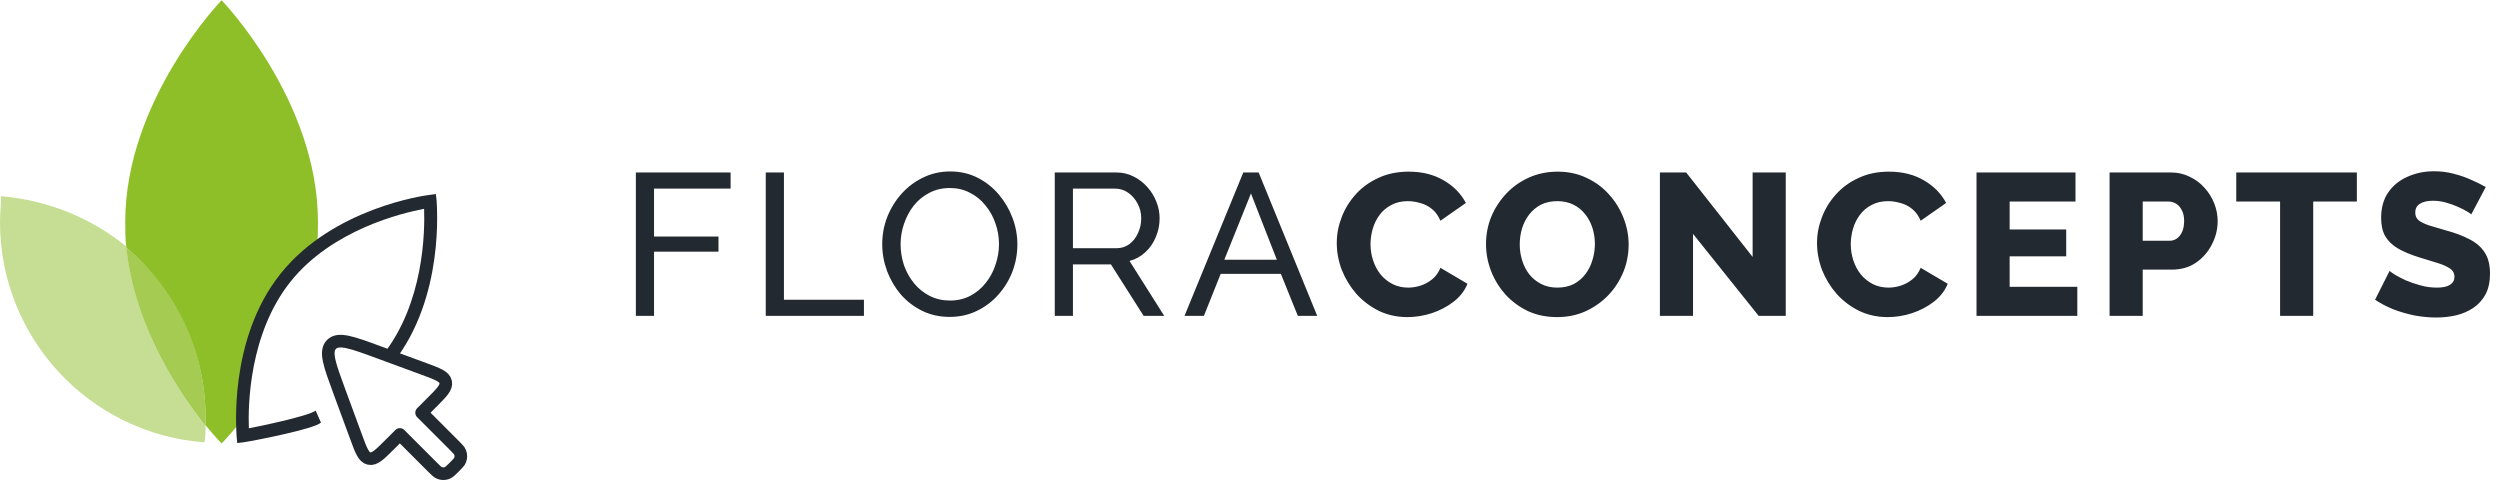
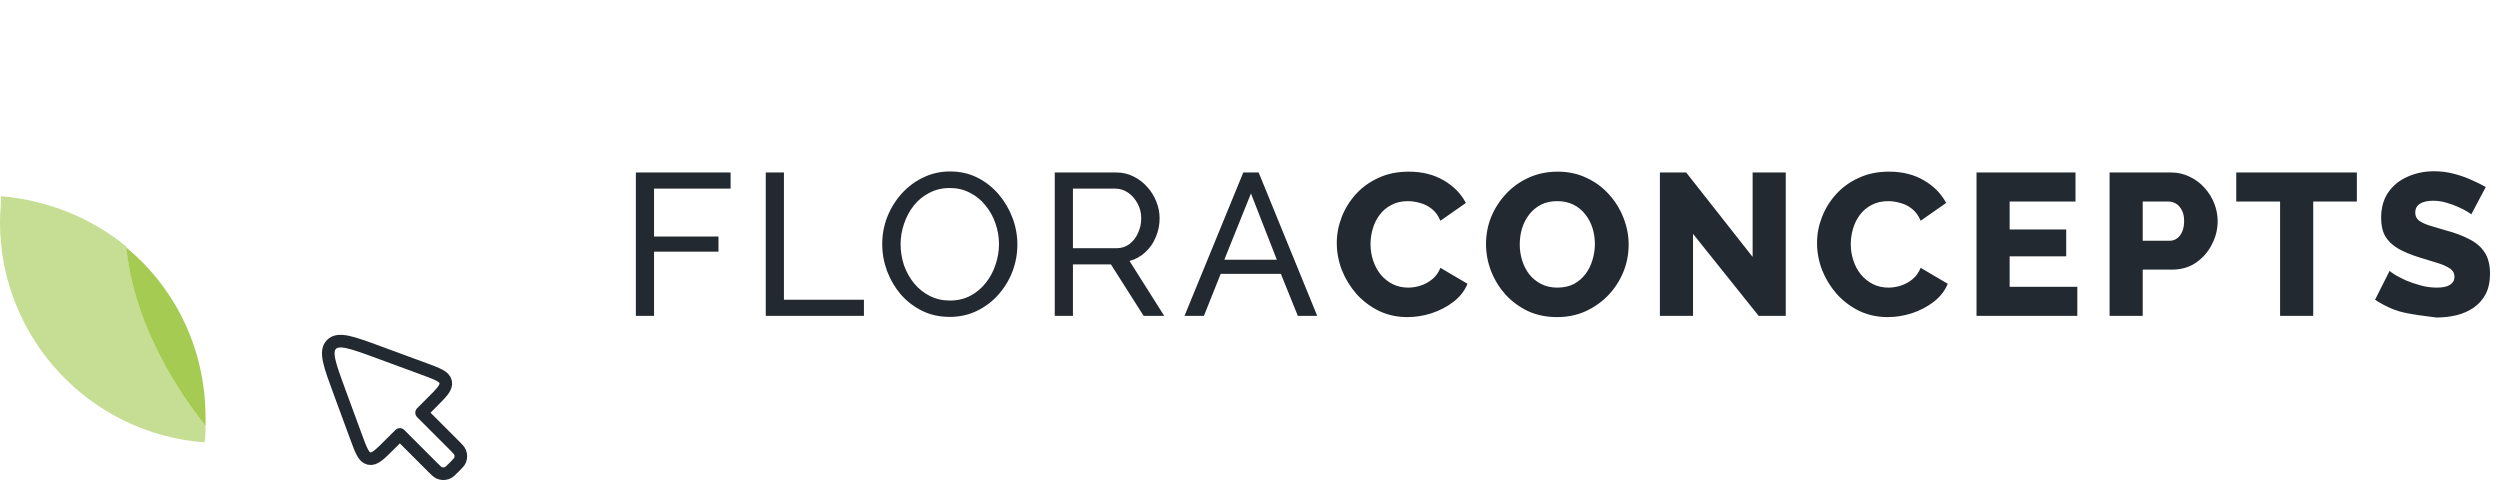
<svg xmlns="http://www.w3.org/2000/svg" width="198" height="39" viewBox="0 0 198 39" fill="none">
  <g clip-path="url(#clip0_3217_5913)">
    <path d="M34.252 36.994L31.668 34.409L30.878 35.198C30.071 36.007 29.667 36.41 29.233 36.315C28.798 36.22 28.601 35.683 28.206 34.611L26.889 31.035C26.1 28.896 25.705 27.827 26.257 27.276C26.808 26.724 27.878 27.118 30.017 27.907L33.593 29.223C34.665 29.618 35.201 29.816 35.297 30.25C35.392 30.685 34.988 31.088 34.18 31.896L33.391 32.686L35.975 35.27C36.243 35.538 36.377 35.672 36.438 35.822C36.52 36.02 36.52 36.243 36.438 36.443C36.377 36.592 36.243 36.726 35.975 36.994C35.708 37.261 35.574 37.395 35.424 37.457C35.225 37.539 35.002 37.539 34.803 37.457C34.654 37.395 34.52 37.261 34.252 36.994Z" stroke="#232930" stroke-linecap="round" stroke-linejoin="round" />
    <path opacity="0.5" d="M0.085 15.535C0.085 16.213 0 16.891 0 17.57C0 26.811 7.122 34.357 16.194 35.036C16.279 34.612 16.279 34.103 16.279 33.594C14.329 31.135 10.683 25.879 10.005 19.52C7.292 17.315 3.9 15.874 0.085 15.535Z" fill="#8EBE28" />
    <path opacity="0.8" d="M10.005 19.605C10.683 25.963 14.329 31.22 16.279 33.679V33.086C16.279 27.659 13.905 22.826 10.005 19.605Z" fill="#8EBE28" />
-     <path d="M25.097 19.52C25.182 18.926 25.182 18.248 25.182 17.569C25.182 7.904 17.551 0.019 17.551 0.019C17.551 0.019 9.92 7.904 9.92 17.569C9.92 18.248 9.92 18.926 10.005 19.604C13.82 22.826 16.279 27.659 16.279 33.085V33.679C17.042 34.612 17.551 35.12 17.551 35.12C17.551 35.12 18.06 34.612 18.823 33.679C18.568 28.168 21.027 22.911 25.097 19.52Z" fill="#8EBE28" />
-     <path d="M18.79 35.089L18.74 34.569C18.74 34.259 18.04 26.909 22.22 21.679C26.4 16.449 33.71 15.469 34 15.439L34.52 15.369L34.58 15.889C34.58 16.199 35.27 23.549 31.09 28.789L30.29 28.149C33.59 24.019 33.65 18.319 33.59 16.539C31.84 16.869 26.28 18.199 23 22.319C19.72 26.439 19.64 32.149 19.71 33.919C20.27 33.821 24.42 32.969 25 32.519L25.42 33.469C24.92 33.969 20.134 34.904 19.29 35.029L18.79 35.089Z" fill="#232930" />
  </g>
-   <path d="M50.36 25.019V13.659H57.864V14.939H51.8V18.731H56.904V19.931H51.8V25.019H50.36ZM60.648 25.019V13.659H62.088V23.739H68.424V25.019H60.648ZM75.216 25.099C74.416 25.099 73.691 24.939 73.04 24.619C72.389 24.299 71.824 23.867 71.344 23.323C70.875 22.768 70.512 22.149 70.256 21.467C70 20.773 69.872 20.064 69.872 19.339C69.872 18.581 70.005 17.861 70.272 17.179C70.549 16.485 70.928 15.872 71.408 15.339C71.899 14.795 72.469 14.368 73.12 14.059C73.771 13.739 74.48 13.579 75.248 13.579C76.048 13.579 76.773 13.744 77.424 14.075C78.075 14.405 78.635 14.848 79.104 15.403C79.573 15.957 79.936 16.576 80.192 17.259C80.448 17.941 80.576 18.64 80.576 19.355C80.576 20.112 80.443 20.837 80.176 21.531C79.909 22.213 79.531 22.827 79.04 23.371C78.56 23.904 77.995 24.325 77.344 24.635C76.694 24.944 75.984 25.099 75.216 25.099ZM71.328 19.339C71.328 19.915 71.419 20.475 71.6 21.019C71.792 21.552 72.059 22.027 72.4 22.443C72.742 22.859 73.152 23.189 73.632 23.435C74.112 23.68 74.645 23.803 75.232 23.803C75.84 23.803 76.384 23.675 76.864 23.419C77.344 23.163 77.749 22.821 78.08 22.395C78.421 21.968 78.677 21.488 78.848 20.955C79.029 20.421 79.12 19.883 79.12 19.339C79.12 18.763 79.024 18.208 78.832 17.675C78.651 17.141 78.384 16.667 78.032 16.251C77.691 15.824 77.28 15.493 76.8 15.259C76.331 15.013 75.808 14.891 75.232 14.891C74.624 14.891 74.08 15.019 73.6 15.275C73.12 15.52 72.71 15.856 72.368 16.283C72.037 16.709 71.781 17.189 71.6 17.723C71.419 18.245 71.328 18.784 71.328 19.339ZM83.537 25.019V13.659H88.401C88.902 13.659 89.361 13.765 89.777 13.979C90.193 14.181 90.555 14.459 90.865 14.811C91.174 15.152 91.414 15.541 91.585 15.979C91.755 16.405 91.841 16.843 91.841 17.291C91.841 17.813 91.74 18.309 91.537 18.779C91.345 19.248 91.067 19.648 90.705 19.979C90.353 20.309 89.937 20.539 89.457 20.667L92.209 25.019H90.577L87.985 20.939H84.977V25.019H83.537ZM84.977 19.659H88.417C88.811 19.659 89.153 19.552 89.441 19.339C89.74 19.115 89.969 18.821 90.129 18.459C90.299 18.096 90.385 17.707 90.385 17.291C90.385 16.864 90.289 16.475 90.097 16.123C89.905 15.76 89.654 15.472 89.345 15.259C89.035 15.045 88.694 14.939 88.321 14.939H84.977V19.659ZM98.469 13.659H99.684L104.325 25.019H102.789L101.445 21.691H96.677L95.349 25.019H93.812L98.469 13.659ZM101.125 20.571L99.076 15.323L96.965 20.571H101.125ZM105.873 19.243C105.873 18.549 106.001 17.872 106.257 17.211C106.513 16.539 106.886 15.931 107.377 15.387C107.867 14.843 108.465 14.411 109.169 14.091C109.873 13.76 110.673 13.595 111.569 13.595C112.635 13.595 113.558 13.824 114.337 14.283C115.126 14.741 115.713 15.339 116.097 16.075L114.081 17.483C113.91 17.077 113.681 16.763 113.393 16.539C113.115 16.315 112.806 16.16 112.465 16.075C112.134 15.979 111.814 15.931 111.505 15.931C111.003 15.931 110.566 16.032 110.193 16.235C109.819 16.427 109.51 16.688 109.265 17.019C109.019 17.349 108.838 17.717 108.721 18.123C108.603 18.528 108.545 18.933 108.545 19.339C108.545 19.787 108.614 20.219 108.753 20.635C108.891 21.051 109.089 21.419 109.345 21.739C109.611 22.059 109.931 22.315 110.305 22.507C110.678 22.688 111.089 22.779 111.537 22.779C111.857 22.779 112.182 22.725 112.513 22.619C112.843 22.512 113.147 22.347 113.425 22.123C113.713 21.888 113.931 21.584 114.081 21.211L116.225 22.475C116.001 23.029 115.633 23.504 115.121 23.899C114.609 24.293 114.027 24.597 113.377 24.811C112.737 25.013 112.102 25.115 111.473 25.115C110.651 25.115 109.894 24.949 109.201 24.619C108.518 24.277 107.926 23.829 107.425 23.275C106.934 22.709 106.55 22.08 106.273 21.387C106.006 20.683 105.873 19.968 105.873 19.243ZM123.324 25.115C122.471 25.115 121.697 24.955 121.004 24.635C120.321 24.304 119.729 23.867 119.228 23.323C118.737 22.768 118.359 22.149 118.092 21.467C117.825 20.773 117.692 20.059 117.692 19.323C117.692 18.565 117.831 17.845 118.108 17.163C118.396 16.48 118.791 15.872 119.292 15.339C119.804 14.795 120.407 14.368 121.1 14.059C121.793 13.749 122.551 13.595 123.372 13.595C124.215 13.595 124.977 13.76 125.66 14.091C126.353 14.411 126.945 14.848 127.436 15.403C127.937 15.957 128.321 16.581 128.588 17.275C128.855 17.957 128.988 18.656 128.988 19.371C128.988 20.128 128.849 20.848 128.572 21.531C128.295 22.213 127.9 22.827 127.388 23.371C126.876 23.904 126.273 24.331 125.58 24.651C124.897 24.96 124.145 25.115 123.324 25.115ZM120.364 19.355C120.364 19.792 120.428 20.219 120.556 20.635C120.684 21.04 120.871 21.403 121.116 21.723C121.372 22.043 121.687 22.299 122.06 22.491C122.433 22.683 122.86 22.779 123.34 22.779C123.841 22.779 124.279 22.683 124.652 22.491C125.025 22.288 125.335 22.021 125.58 21.691C125.825 21.36 126.007 20.992 126.124 20.587C126.252 20.171 126.316 19.749 126.316 19.323C126.316 18.885 126.252 18.464 126.124 18.059C125.996 17.653 125.804 17.291 125.548 16.971C125.292 16.64 124.977 16.384 124.604 16.203C124.231 16.021 123.809 15.931 123.34 15.931C122.839 15.931 122.401 16.027 122.028 16.219C121.665 16.411 121.356 16.672 121.1 17.003C120.855 17.323 120.668 17.691 120.54 18.107C120.423 18.512 120.364 18.928 120.364 19.355ZM134.088 18.523V25.019H131.464V13.659H133.544L138.808 20.347V13.659H141.432V25.019H139.288L134.088 18.523ZM143.909 19.243C143.909 18.549 144.037 17.872 144.293 17.211C144.549 16.539 144.922 15.931 145.413 15.387C145.904 14.843 146.501 14.411 147.205 14.091C147.909 13.76 148.709 13.595 149.605 13.595C150.672 13.595 151.594 13.824 152.373 14.283C153.162 14.741 153.749 15.339 154.133 16.075L152.117 17.483C151.946 17.077 151.717 16.763 151.429 16.539C151.152 16.315 150.842 16.16 150.501 16.075C150.17 15.979 149.85 15.931 149.541 15.931C149.04 15.931 148.602 16.032 148.229 16.235C147.856 16.427 147.546 16.688 147.301 17.019C147.056 17.349 146.874 17.717 146.757 18.123C146.64 18.528 146.581 18.933 146.581 19.339C146.581 19.787 146.65 20.219 146.789 20.635C146.928 21.051 147.125 21.419 147.381 21.739C147.648 22.059 147.968 22.315 148.341 22.507C148.714 22.688 149.125 22.779 149.573 22.779C149.893 22.779 150.218 22.725 150.549 22.619C150.88 22.512 151.184 22.347 151.461 22.123C151.749 21.888 151.968 21.584 152.117 21.211L154.261 22.475C154.037 23.029 153.669 23.504 153.157 23.899C152.645 24.293 152.064 24.597 151.413 24.811C150.773 25.013 150.138 25.115 149.509 25.115C148.688 25.115 147.93 24.949 147.237 24.619C146.554 24.277 145.962 23.829 145.461 23.275C144.97 22.709 144.586 22.08 144.309 21.387C144.042 20.683 143.909 19.968 143.909 19.243ZM164.524 22.715V25.019H156.54V13.659H164.38V15.963H159.164V18.171H163.644V20.299H159.164V22.715H164.524ZM167.079 25.019V13.659H171.927C172.471 13.659 172.967 13.771 173.415 13.995C173.873 14.208 174.268 14.501 174.599 14.875C174.929 15.237 175.185 15.648 175.367 16.107C175.548 16.565 175.639 17.035 175.639 17.515C175.639 18.165 175.484 18.784 175.175 19.371C174.876 19.957 174.455 20.437 173.911 20.811C173.377 21.173 172.743 21.355 172.007 21.355H169.703V25.019H167.079ZM169.703 19.067H171.847C172.049 19.067 172.236 19.008 172.407 18.891C172.577 18.773 172.716 18.597 172.823 18.363C172.929 18.128 172.983 17.84 172.983 17.499C172.983 17.147 172.919 16.859 172.791 16.635C172.673 16.4 172.519 16.229 172.327 16.123C172.145 16.016 171.953 15.963 171.751 15.963H169.703V19.067ZM186.663 15.963H183.207V25.019H180.583V15.963H177.111V13.659H186.663V15.963ZM195.721 16.987C195.689 16.933 195.577 16.853 195.385 16.747C195.193 16.629 194.953 16.507 194.665 16.379C194.377 16.251 194.062 16.139 193.721 16.043C193.38 15.947 193.038 15.899 192.697 15.899C192.249 15.899 191.902 15.979 191.657 16.139C191.412 16.288 191.289 16.523 191.289 16.843C191.289 17.099 191.38 17.301 191.561 17.451C191.753 17.6 192.025 17.733 192.377 17.851C192.729 17.957 193.161 18.085 193.673 18.235C194.398 18.427 195.028 18.661 195.561 18.939C196.094 19.205 196.5 19.552 196.777 19.979C197.065 20.405 197.209 20.971 197.209 21.675C197.209 22.315 197.092 22.859 196.857 23.307C196.622 23.744 196.302 24.101 195.897 24.379C195.502 24.645 195.049 24.843 194.537 24.971C194.025 25.088 193.497 25.147 192.953 25.147C192.398 25.147 191.828 25.093 191.241 24.987C190.665 24.869 190.11 24.709 189.577 24.507C189.044 24.293 188.553 24.037 188.105 23.739L189.257 21.451C189.3 21.504 189.438 21.605 189.673 21.755C189.908 21.893 190.196 22.043 190.537 22.203C190.889 22.352 191.278 22.485 191.705 22.603C192.132 22.72 192.564 22.779 193.001 22.779C193.47 22.779 193.817 22.704 194.041 22.555C194.276 22.405 194.393 22.197 194.393 21.931C194.393 21.643 194.27 21.419 194.025 21.259C193.79 21.099 193.465 20.955 193.049 20.827C192.644 20.699 192.174 20.555 191.641 20.395C190.948 20.181 190.372 19.941 189.913 19.675C189.465 19.408 189.129 19.083 188.905 18.699C188.692 18.315 188.585 17.835 188.585 17.259C188.585 16.459 188.772 15.787 189.145 15.243C189.529 14.688 190.041 14.272 190.681 13.995C191.321 13.707 192.02 13.563 192.777 13.563C193.31 13.563 193.822 13.627 194.313 13.755C194.814 13.883 195.278 14.043 195.705 14.235C196.142 14.427 196.532 14.619 196.873 14.811L195.721 16.987Z" fill="#232930" />
+   <path d="M50.36 25.019V13.659H57.864V14.939H51.8V18.731H56.904V19.931H51.8V25.019H50.36ZM60.648 25.019V13.659H62.088V23.739H68.424V25.019H60.648ZM75.216 25.099C74.416 25.099 73.691 24.939 73.04 24.619C72.389 24.299 71.824 23.867 71.344 23.323C70.875 22.768 70.512 22.149 70.256 21.467C70 20.773 69.872 20.064 69.872 19.339C69.872 18.581 70.005 17.861 70.272 17.179C70.549 16.485 70.928 15.872 71.408 15.339C71.899 14.795 72.469 14.368 73.12 14.059C73.771 13.739 74.48 13.579 75.248 13.579C76.048 13.579 76.773 13.744 77.424 14.075C78.075 14.405 78.635 14.848 79.104 15.403C79.573 15.957 79.936 16.576 80.192 17.259C80.448 17.941 80.576 18.64 80.576 19.355C80.576 20.112 80.443 20.837 80.176 21.531C79.909 22.213 79.531 22.827 79.04 23.371C78.56 23.904 77.995 24.325 77.344 24.635C76.694 24.944 75.984 25.099 75.216 25.099ZM71.328 19.339C71.328 19.915 71.419 20.475 71.6 21.019C71.792 21.552 72.059 22.027 72.4 22.443C72.742 22.859 73.152 23.189 73.632 23.435C74.112 23.68 74.645 23.803 75.232 23.803C75.84 23.803 76.384 23.675 76.864 23.419C77.344 23.163 77.749 22.821 78.08 22.395C78.421 21.968 78.677 21.488 78.848 20.955C79.029 20.421 79.12 19.883 79.12 19.339C79.12 18.763 79.024 18.208 78.832 17.675C78.651 17.141 78.384 16.667 78.032 16.251C77.691 15.824 77.28 15.493 76.8 15.259C76.331 15.013 75.808 14.891 75.232 14.891C74.624 14.891 74.08 15.019 73.6 15.275C73.12 15.52 72.71 15.856 72.368 16.283C72.037 16.709 71.781 17.189 71.6 17.723C71.419 18.245 71.328 18.784 71.328 19.339ZM83.537 25.019V13.659H88.401C88.902 13.659 89.361 13.765 89.777 13.979C90.193 14.181 90.555 14.459 90.865 14.811C91.174 15.152 91.414 15.541 91.585 15.979C91.755 16.405 91.841 16.843 91.841 17.291C91.841 17.813 91.74 18.309 91.537 18.779C91.345 19.248 91.067 19.648 90.705 19.979C90.353 20.309 89.937 20.539 89.457 20.667L92.209 25.019H90.577L87.985 20.939H84.977V25.019H83.537ZM84.977 19.659H88.417C88.811 19.659 89.153 19.552 89.441 19.339C89.74 19.115 89.969 18.821 90.129 18.459C90.299 18.096 90.385 17.707 90.385 17.291C90.385 16.864 90.289 16.475 90.097 16.123C89.905 15.76 89.654 15.472 89.345 15.259C89.035 15.045 88.694 14.939 88.321 14.939H84.977V19.659ZM98.469 13.659H99.684L104.325 25.019H102.789L101.445 21.691H96.677L95.349 25.019H93.812L98.469 13.659ZM101.125 20.571L99.076 15.323L96.965 20.571H101.125ZM105.873 19.243C105.873 18.549 106.001 17.872 106.257 17.211C106.513 16.539 106.886 15.931 107.377 15.387C107.867 14.843 108.465 14.411 109.169 14.091C109.873 13.76 110.673 13.595 111.569 13.595C112.635 13.595 113.558 13.824 114.337 14.283C115.126 14.741 115.713 15.339 116.097 16.075L114.081 17.483C113.91 17.077 113.681 16.763 113.393 16.539C113.115 16.315 112.806 16.16 112.465 16.075C112.134 15.979 111.814 15.931 111.505 15.931C111.003 15.931 110.566 16.032 110.193 16.235C109.819 16.427 109.51 16.688 109.265 17.019C109.019 17.349 108.838 17.717 108.721 18.123C108.603 18.528 108.545 18.933 108.545 19.339C108.545 19.787 108.614 20.219 108.753 20.635C108.891 21.051 109.089 21.419 109.345 21.739C109.611 22.059 109.931 22.315 110.305 22.507C110.678 22.688 111.089 22.779 111.537 22.779C111.857 22.779 112.182 22.725 112.513 22.619C112.843 22.512 113.147 22.347 113.425 22.123C113.713 21.888 113.931 21.584 114.081 21.211L116.225 22.475C116.001 23.029 115.633 23.504 115.121 23.899C114.609 24.293 114.027 24.597 113.377 24.811C112.737 25.013 112.102 25.115 111.473 25.115C110.651 25.115 109.894 24.949 109.201 24.619C108.518 24.277 107.926 23.829 107.425 23.275C106.934 22.709 106.55 22.08 106.273 21.387C106.006 20.683 105.873 19.968 105.873 19.243ZM123.324 25.115C122.471 25.115 121.697 24.955 121.004 24.635C120.321 24.304 119.729 23.867 119.228 23.323C118.737 22.768 118.359 22.149 118.092 21.467C117.825 20.773 117.692 20.059 117.692 19.323C117.692 18.565 117.831 17.845 118.108 17.163C118.396 16.48 118.791 15.872 119.292 15.339C119.804 14.795 120.407 14.368 121.1 14.059C121.793 13.749 122.551 13.595 123.372 13.595C124.215 13.595 124.977 13.76 125.66 14.091C126.353 14.411 126.945 14.848 127.436 15.403C127.937 15.957 128.321 16.581 128.588 17.275C128.855 17.957 128.988 18.656 128.988 19.371C128.988 20.128 128.849 20.848 128.572 21.531C128.295 22.213 127.9 22.827 127.388 23.371C126.876 23.904 126.273 24.331 125.58 24.651C124.897 24.96 124.145 25.115 123.324 25.115ZM120.364 19.355C120.364 19.792 120.428 20.219 120.556 20.635C120.684 21.04 120.871 21.403 121.116 21.723C121.372 22.043 121.687 22.299 122.06 22.491C122.433 22.683 122.86 22.779 123.34 22.779C123.841 22.779 124.279 22.683 124.652 22.491C125.025 22.288 125.335 22.021 125.58 21.691C125.825 21.36 126.007 20.992 126.124 20.587C126.252 20.171 126.316 19.749 126.316 19.323C126.316 18.885 126.252 18.464 126.124 18.059C125.996 17.653 125.804 17.291 125.548 16.971C125.292 16.64 124.977 16.384 124.604 16.203C124.231 16.021 123.809 15.931 123.34 15.931C122.839 15.931 122.401 16.027 122.028 16.219C121.665 16.411 121.356 16.672 121.1 17.003C120.855 17.323 120.668 17.691 120.54 18.107C120.423 18.512 120.364 18.928 120.364 19.355ZM134.088 18.523V25.019H131.464V13.659H133.544L138.808 20.347V13.659H141.432V25.019H139.288L134.088 18.523ZM143.909 19.243C143.909 18.549 144.037 17.872 144.293 17.211C144.549 16.539 144.922 15.931 145.413 15.387C145.904 14.843 146.501 14.411 147.205 14.091C147.909 13.76 148.709 13.595 149.605 13.595C150.672 13.595 151.594 13.824 152.373 14.283C153.162 14.741 153.749 15.339 154.133 16.075L152.117 17.483C151.946 17.077 151.717 16.763 151.429 16.539C151.152 16.315 150.842 16.16 150.501 16.075C150.17 15.979 149.85 15.931 149.541 15.931C149.04 15.931 148.602 16.032 148.229 16.235C147.856 16.427 147.546 16.688 147.301 17.019C147.056 17.349 146.874 17.717 146.757 18.123C146.64 18.528 146.581 18.933 146.581 19.339C146.581 19.787 146.65 20.219 146.789 20.635C146.928 21.051 147.125 21.419 147.381 21.739C147.648 22.059 147.968 22.315 148.341 22.507C148.714 22.688 149.125 22.779 149.573 22.779C149.893 22.779 150.218 22.725 150.549 22.619C150.88 22.512 151.184 22.347 151.461 22.123C151.749 21.888 151.968 21.584 152.117 21.211L154.261 22.475C154.037 23.029 153.669 23.504 153.157 23.899C152.645 24.293 152.064 24.597 151.413 24.811C150.773 25.013 150.138 25.115 149.509 25.115C148.688 25.115 147.93 24.949 147.237 24.619C146.554 24.277 145.962 23.829 145.461 23.275C144.97 22.709 144.586 22.08 144.309 21.387C144.042 20.683 143.909 19.968 143.909 19.243ZM164.524 22.715V25.019H156.54V13.659H164.38V15.963H159.164V18.171H163.644V20.299H159.164V22.715H164.524ZM167.079 25.019V13.659H171.927C172.471 13.659 172.967 13.771 173.415 13.995C173.873 14.208 174.268 14.501 174.599 14.875C174.929 15.237 175.185 15.648 175.367 16.107C175.548 16.565 175.639 17.035 175.639 17.515C175.639 18.165 175.484 18.784 175.175 19.371C174.876 19.957 174.455 20.437 173.911 20.811C173.377 21.173 172.743 21.355 172.007 21.355H169.703V25.019H167.079ZM169.703 19.067H171.847C172.049 19.067 172.236 19.008 172.407 18.891C172.577 18.773 172.716 18.597 172.823 18.363C172.929 18.128 172.983 17.84 172.983 17.499C172.983 17.147 172.919 16.859 172.791 16.635C172.673 16.4 172.519 16.229 172.327 16.123C172.145 16.016 171.953 15.963 171.751 15.963H169.703V19.067ZM186.663 15.963H183.207V25.019H180.583V15.963H177.111V13.659H186.663V15.963ZM195.721 16.987C195.689 16.933 195.577 16.853 195.385 16.747C195.193 16.629 194.953 16.507 194.665 16.379C194.377 16.251 194.062 16.139 193.721 16.043C193.38 15.947 193.038 15.899 192.697 15.899C192.249 15.899 191.902 15.979 191.657 16.139C191.412 16.288 191.289 16.523 191.289 16.843C191.289 17.099 191.38 17.301 191.561 17.451C191.753 17.6 192.025 17.733 192.377 17.851C192.729 17.957 193.161 18.085 193.673 18.235C194.398 18.427 195.028 18.661 195.561 18.939C196.094 19.205 196.5 19.552 196.777 19.979C197.065 20.405 197.209 20.971 197.209 21.675C197.209 22.315 197.092 22.859 196.857 23.307C196.622 23.744 196.302 24.101 195.897 24.379C195.502 24.645 195.049 24.843 194.537 24.971C194.025 25.088 193.497 25.147 192.953 25.147C190.665 24.869 190.11 24.709 189.577 24.507C189.044 24.293 188.553 24.037 188.105 23.739L189.257 21.451C189.3 21.504 189.438 21.605 189.673 21.755C189.908 21.893 190.196 22.043 190.537 22.203C190.889 22.352 191.278 22.485 191.705 22.603C192.132 22.72 192.564 22.779 193.001 22.779C193.47 22.779 193.817 22.704 194.041 22.555C194.276 22.405 194.393 22.197 194.393 21.931C194.393 21.643 194.27 21.419 194.025 21.259C193.79 21.099 193.465 20.955 193.049 20.827C192.644 20.699 192.174 20.555 191.641 20.395C190.948 20.181 190.372 19.941 189.913 19.675C189.465 19.408 189.129 19.083 188.905 18.699C188.692 18.315 188.585 17.835 188.585 17.259C188.585 16.459 188.772 15.787 189.145 15.243C189.529 14.688 190.041 14.272 190.681 13.995C191.321 13.707 192.02 13.563 192.777 13.563C193.31 13.563 193.822 13.627 194.313 13.755C194.814 13.883 195.278 14.043 195.705 14.235C196.142 14.427 196.532 14.619 196.873 14.811L195.721 16.987Z" fill="#232930" />
  <defs>
    <clipPath id="clip0_3217_5913">
      <rect width="37" height="38" fill="white" transform="translate(0 0.019)" />
    </clipPath>
  </defs>
</svg>